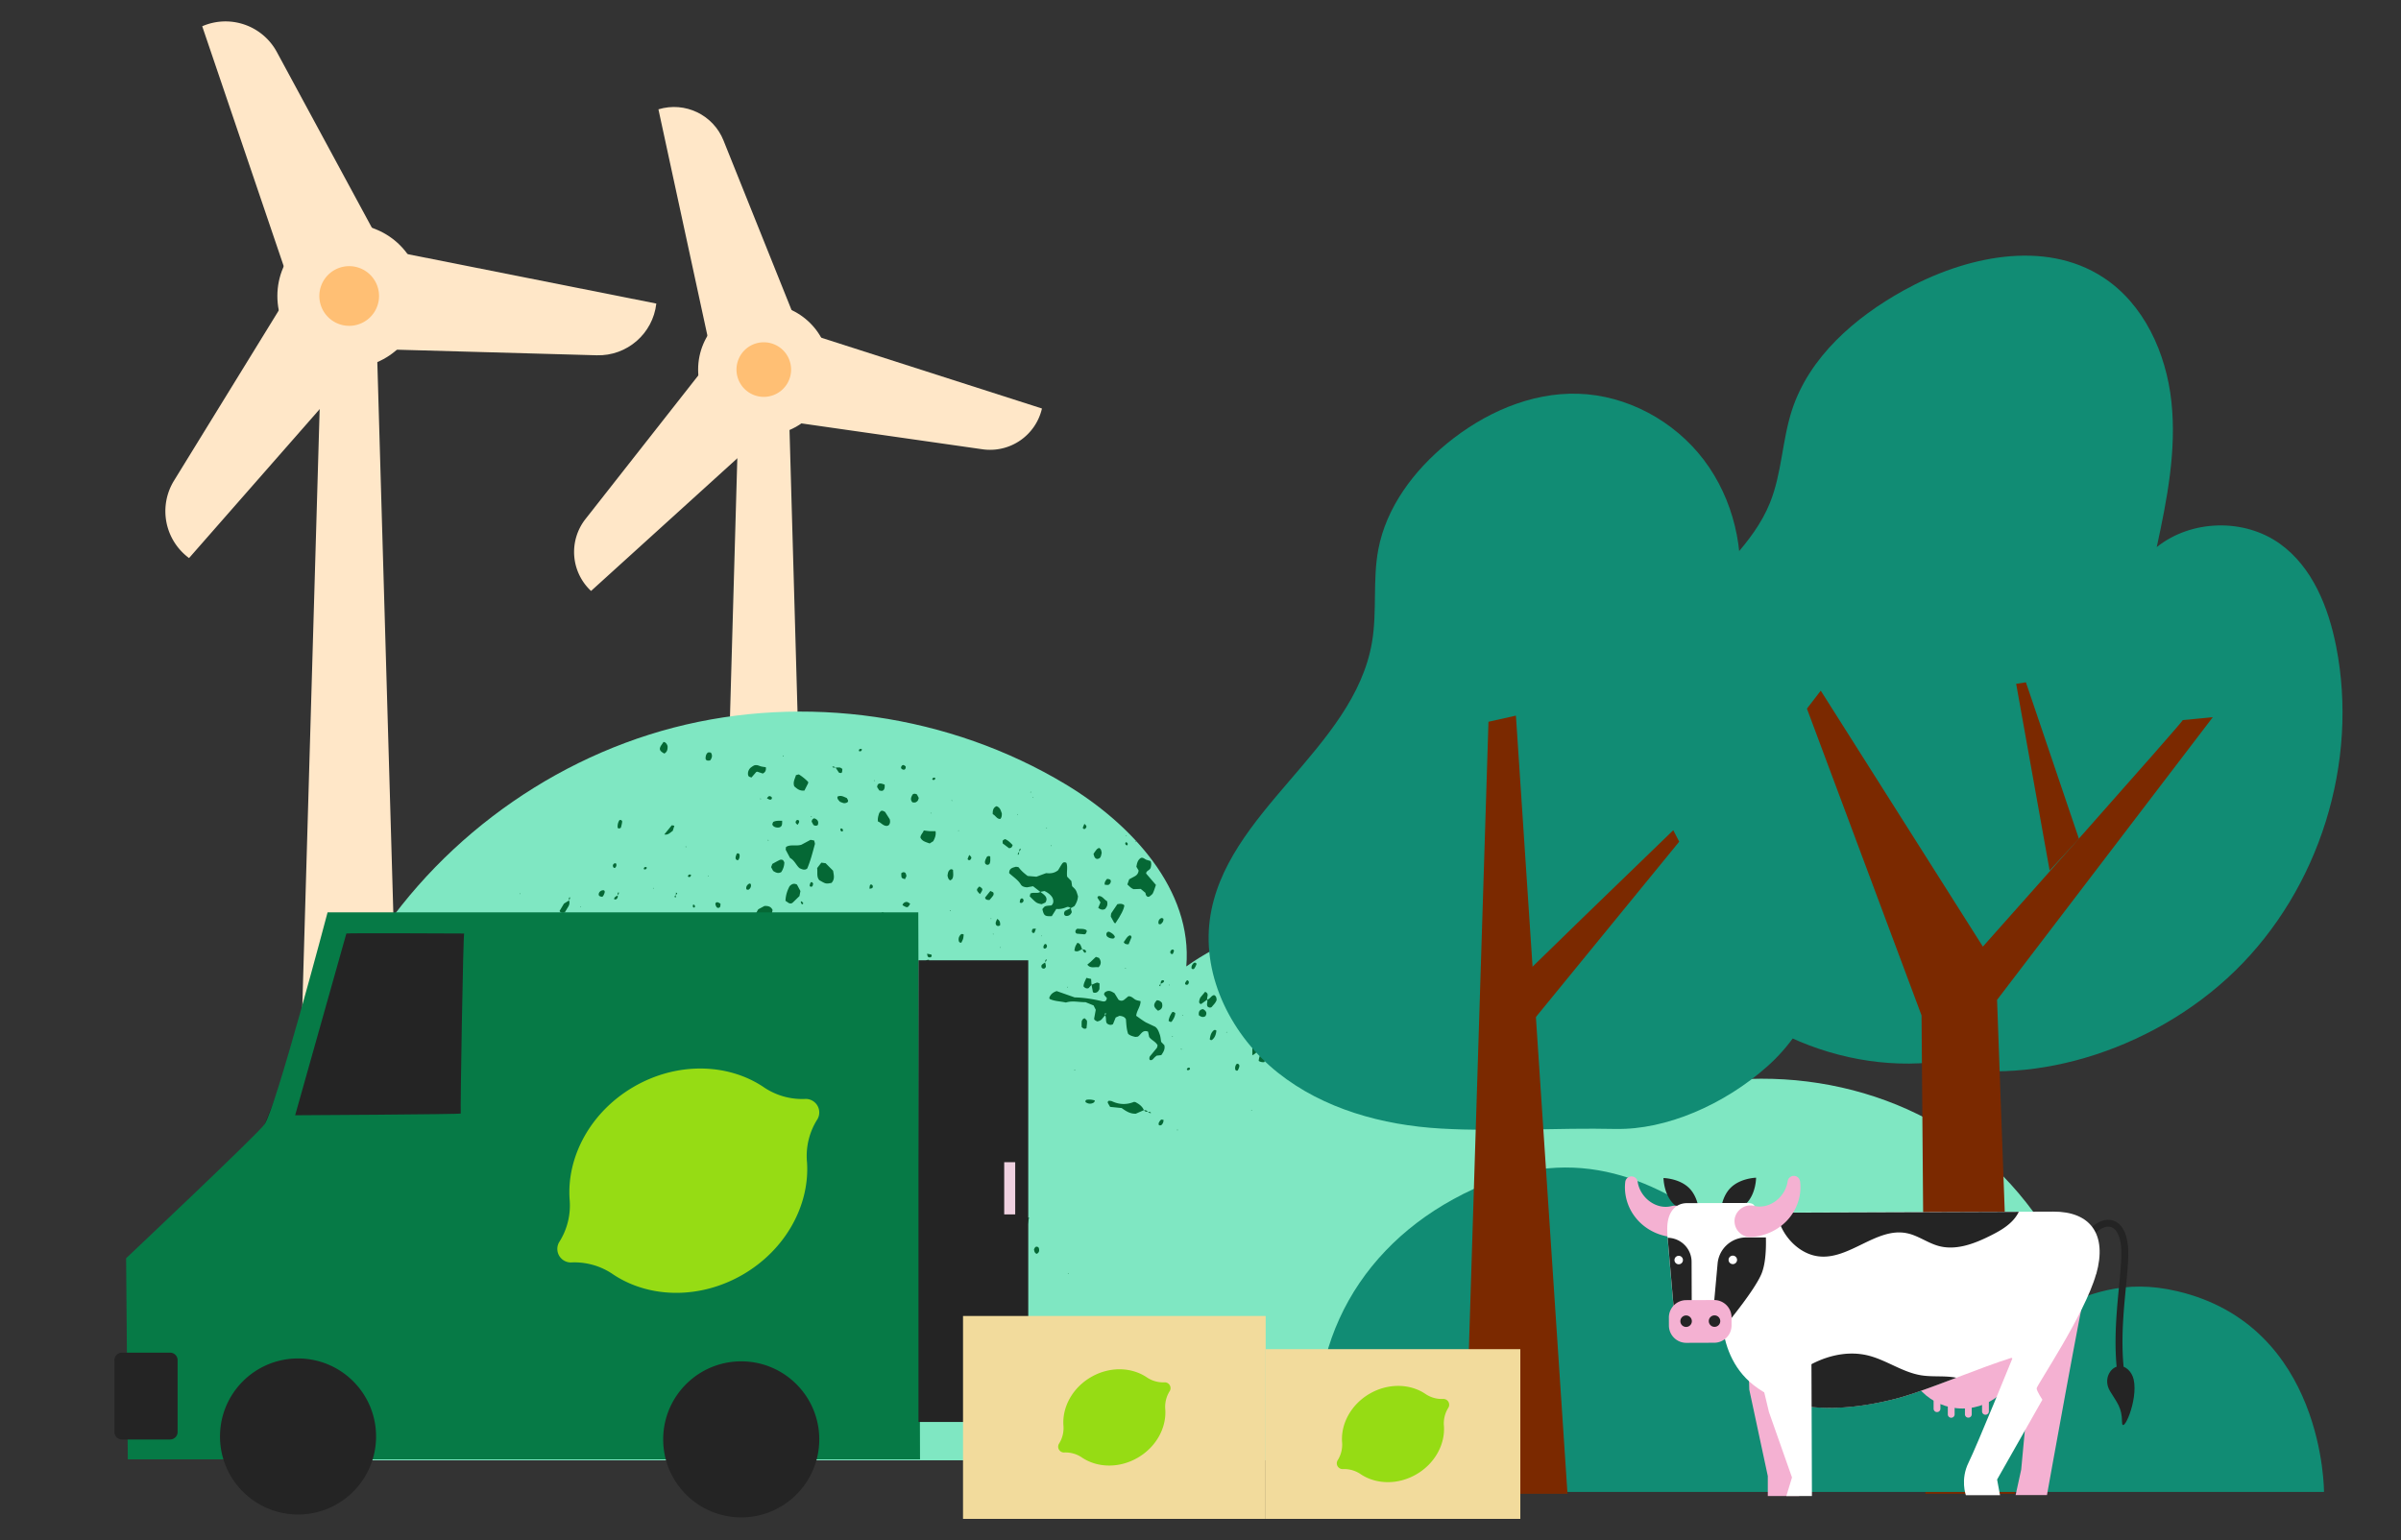
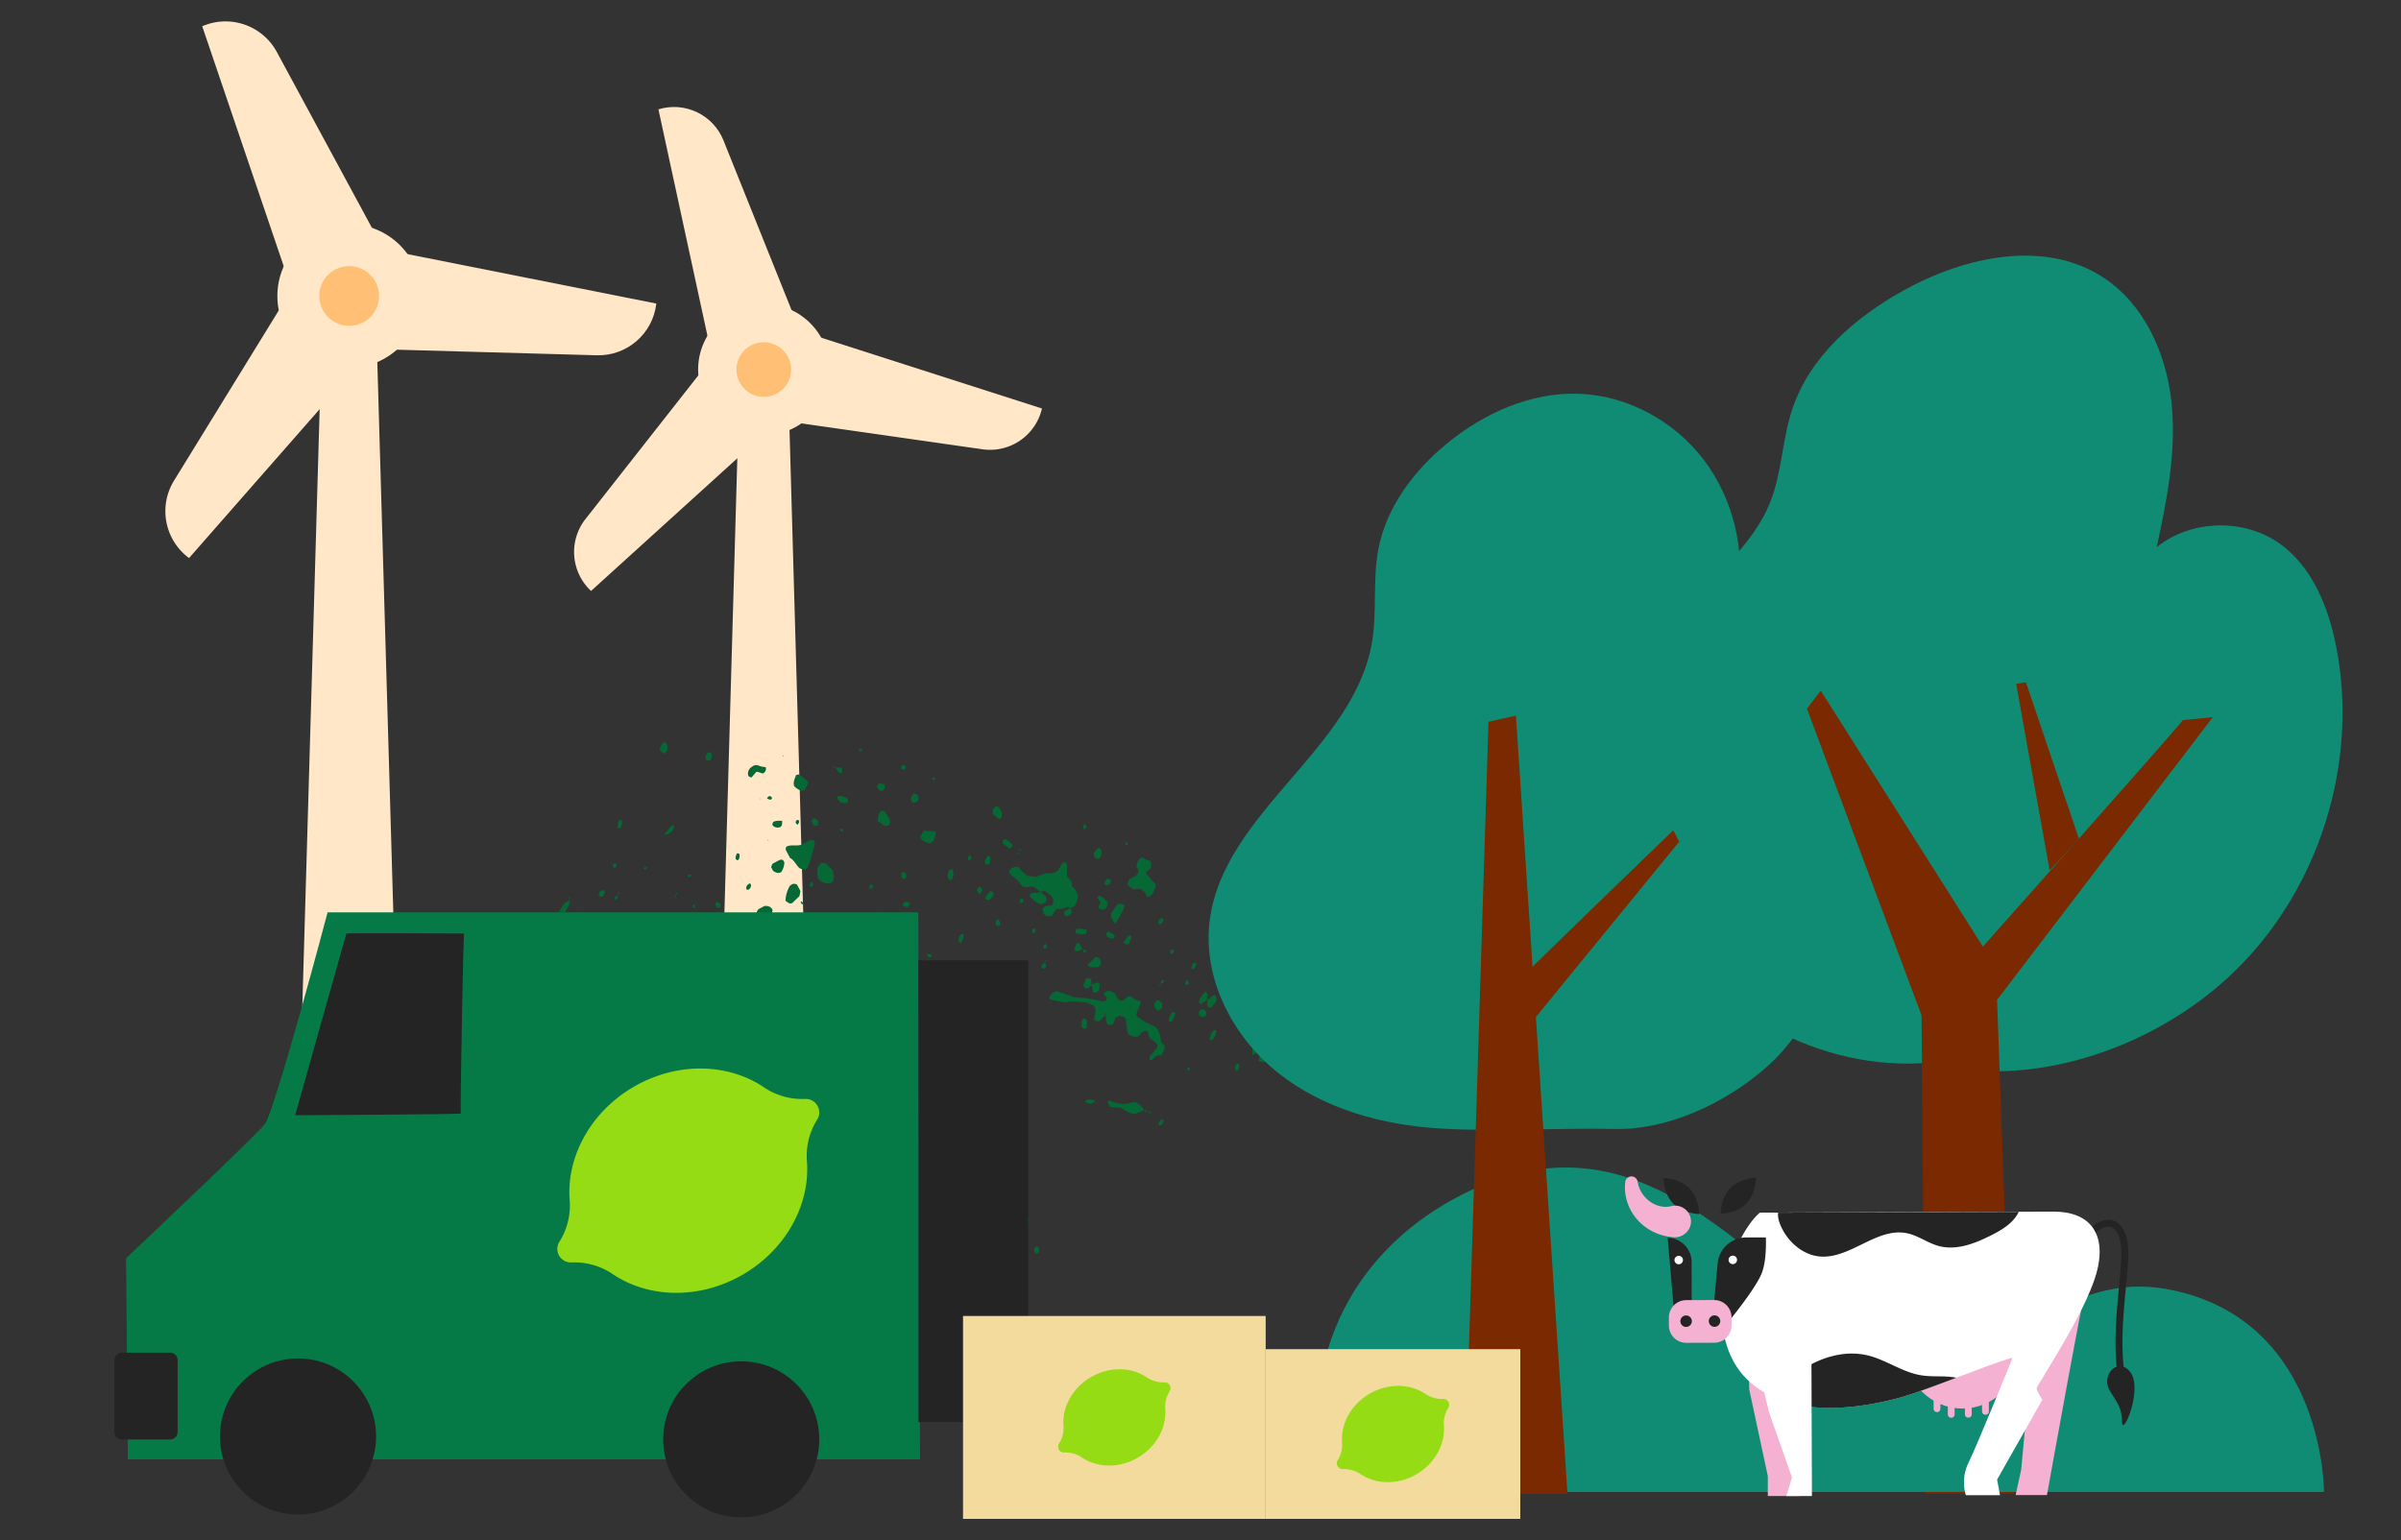
<svg xmlns="http://www.w3.org/2000/svg" width="561" height="360" fill="none">
  <rect width="100%" height="100%" fill="#333333" stroke="none" />
  <style>.B{fill:#242424}.C{fill:#f4b1d2}.D{fill:#96dc14}</style>
  <g fill="#ffe7c8">
    <path d="m67.808 332.614 7.516-258.88h12.523l7.516 258.88H67.808zm2.518-258.52L47.248 6.138a13.63 13.63 0 0 1 17.427 6.001l28.18 52.119-22.529 9.835z" />
    <path d="m91.482 76.479-47.31 53.955a13.62 13.62 0 0 1-3.512-18.098l31.038-50.453 19.784 14.596z" />
    <path d="m82.963 56.961 70.387 13.99c-.795 7.033-6.843 12.287-13.914 12.088l-59.219-1.657 2.755-24.431-.01.009z" />
    <path d="M81.59 85.964c9.269 0 16.783-7.514 16.783-16.783S90.859 52.398 81.59 52.398s-16.783 7.514-16.783 16.783 7.514 16.783 16.783 16.783z" />
  </g>
  <path fill="#ffbf74" d="M81.59 76.157a6.98 6.98 0 0 0 6.976-6.976 6.98 6.98 0 0 0-6.976-6.976 6.98 6.98 0 0 0-6.976 6.976 6.98 6.98 0 0 0 6.976 6.976z" />
  <g fill="#ffe7c8">
    <path d="m165.874 332.614 6.872-242.069h11.444l6.872 242.069h-25.188z" />
    <path d="m180.991 75.438 62.465 20.039a12.45 12.45 0 0 1-13.896 9.532l-53.615-7.668 5.046-21.904z" />
    <path d="m167.72 89.674-13.877-64.121c6.19-1.893 12.797 1.268 15.202 7.27l20.162 50.263-21.487 6.588z" />
    <path d="m186.689 94.038-48.588 44.082a12.455 12.455 0 0 1-1.306-16.802l33.452-42.596 16.442 15.316z" />
    <path d="M178.463 101.724c8.474 0 15.344-6.87 15.344-15.344s-6.87-15.344-15.344-15.344-15.344 6.87-15.344 15.344 6.87 15.344 15.344 15.344z" />
  </g>
  <path fill="#ffbf74" d="M178.463 92.76a6.38 6.38 0 0 0 0-12.76 6.38 6.38 0 0 0 0 12.76z" />
-   <path fill="#7fe7c2" d="M455.194 264.388c-24.441-15.436-57.359-16.383-82.651-2.373-4.478-19.546-19.221-36.446-37.991-43.554-18.771-7.117-41.023-4.237-57.369 7.42 1.515-17.876-12.798-33.292-28.176-42.558-27.14-16.344-60.967-21.235-91.636-13.258-30.669 7.986-57.799 28.733-73.5 56.236-17.46 30.579-36.505 80.899-27.794 115.012h436.698c1.828-28.831-13.13-61.48-37.581-76.915v-.01z" />
  <g fill="#056835">
    <path d="m272.011 244.246-.704-.732c-.097-.556-.127-1.152-.312-1.679-.225-.654-.44-1.348-1.066-1.845l-2.18-1.026c-.792-.458-1.516-1.025-2.268-1.542.097-1.23 1.036-2.158 1.016-3.427-.41-.117-.889-.156-1.261-.381-.489-.293-.86-.81-1.603-.752l-.988.82c-.42.293-.87.274-1.31-.029l-.928-1.513c-.284-.156-.577-.361-.91-.469-.469-.156-.938-.039-1.32.264-.136.107-.254.429-.185.547.156.292.43.537.616.761-.03.449-.186.742-.577.81-.225.04-.469-.019-.694-.078-2.053-.488-4.136-.81-6.247-.859l-4.195-1.474c-.912.293-1.492.83-1.74 1.611.059.088.088.224.166.263 1.183.528 2.493.508 3.735.801 1.506-.498 3.031-.049 4.575-.088l1.887.771.509 1.016-.382 2.07c-.019.097.088.205.137.322l.567.332c.479-.078.89-.254 1.193-.654l.655-.791c.391.586.039 1.367.469 1.933.421.293.841.439 1.379.156l.645-1.572.88-.39c.645.078 1.202.205 1.506.81.097 1.142.127 2.304.518 3.408.449.4 1.016.556 1.593.693.206.049.45-.03.675-.049.733-.439 1.046-1.689 2.385-1.162l.255 1.24c.537.781 1.544 1.074 1.974 1.962-.068.215-.078.469-.205.635l-1.564 1.904c-.205.254-.196.84.019.898.401.108.616-.146.861-.42.215-.254.498-.459.665-.605l1.085-.127c.518-.742.948-1.435.704-2.353l-.03-.01zm-13.824-7.01c-.078-.263-.029-.429.176-.468.02.088.069.185.039.253-.049.088-.137.157-.215.225v-.01zm-9.942-35.47c-.401.566-.734 1.172-1.017 1.631-.929.732-1.848.781-2.796.673l-2.268.84-2.044-.176c-.821-.615-1.515-1.21-2.072-1.972-.108-.146-.431-.127-.646-.185-.762.214-1.623.331-1.603 1.503.919.859 2.034 1.523 2.718 2.646.303.508.948.635 1.447.664l1.417-.254 1.692 1.318.958-.205c.792.371 1.447.84 1.877 1.562.313.703.283 1.338-.235 1.806-.547.069-1.036.049-1.447.205-.283.108-.469.449-.674.655.352 1.552.577 1.718 2.2 1.65l1.065-1.69c.851.098 1.623-.097 2.395-.41.323-.136.675-.029.949.235h.019l.861-.479c.488-.742.792-1.493.831-2.314-.431-1.415-.411-1.435-1.369-2.333l-.176-1.211-.987-1.025c-.157-1.171.185-2.216-.167-3.222-.342-.205-.704-.195-.928.108v-.02zm15.603 3.72-.44 1.24c.508.429.87.898 1.476 1.093l1.652-.058 1.095.918.069.351c.166.537.577.732.958.439.264-.214.586-.429.723-.722.294-.625.479-1.289.704-1.914l-2.287-2.665c.019-.703.86-.713 1.065-1.377.108-.449.205-.996-.029-1.542l-.988-.303c-.41-.156-.723-.596-1.28-.42-.743.459-.91 1.25-1.046 2.06l.518.869c-.059.615-.352 1.074-.919 1.367l-1.271.683v-.019zm30.366 31.213c-.323-.498-.313-1.298-1.154-1.523-.616-.048-1.115.274-1.633.576l-1.319 1.553v2.157c.039.489.391.811 1.006.879.196-.185.47-.4.695-.654.684-.791 1.329-1.611 2.199-2.226.137-.098.127-.43.206-.752v-.01zm-28.919 20.903c-.118-.019-.254-.087-.342-.058-1.731.693-3.432.644-5.123-.147-.206-.097-.45-.097-.685-.117a.35.35 0 0 0-.244.137c-.059.098-.108.244-.059.332.147.312.333.595.538.957l2.698.273c1.027.742 2.004 1.377 3.315 1.318l1.877-.83c-.382-.918-1.144-1.425-1.965-1.874l-.01.009z" />
    <path d="M267.26 259.477s0 .01.01.02v-.03h-.01v.01zm-6.179-48.162-1.398 2.079c-.117.186-.088.449-.147.82l.773 1.416c.049.088.195.127.293.186 1.33-1.953 2.03-3.356 2.102-4.208-.362-.371-.802-.449-1.613-.283l-.01-.01zm-18.008-2.851h.01l-.03-.02.02.02z" />
    <path d="m240.746 208.864-.147.635c1.564 1.572 1.564 1.581 2.777 1.835l.87-.38c.44-.645.313-1.182-.118-1.641-.303-.332-.694-.576-1.046-.859-.713.479-1.603 0-2.336.4v.01zm64.506 20.005-.519.82c-.146.732-.176 1.406.108 2.06.538.244.88-.117 1.369-.468.273-.742.987-1.475.635-2.51l-.626-.341-.967.429v.01zm-50.408-4.071-.783.654c.724 1.005 1.75.459 2.611.625.665-.703.665-1.445.098-2.197l-.714-.234-.714.673-.498.479zm1.574-14.977.713 1.083-.528 1.27c.509.41 1.017.586 1.604.273.391-.459.694-.937.45-1.835-.685-.371-1.017-1.094-1.76-1.182-.284-.039-.45.117-.479.41v-.019zm-23.581-21.392c-.665.283-.929.85-.88 1.855.713.371.968 1.162 1.76 1.123.361-.371.371-.83.361-1.308-.254-.625-.352-1.357-1.232-1.67h-.009zm62.589 59.81c.313-.947.9-1.845.958-2.929 0-.107-.068-.224-.225-.654-1.29.957-1.965 1.972-2.062 3.31.423.254.866.345 1.329.273zm-11.732-15.66c-.704.088-.929.918-1.613 1.055.137.546-.254 1.122.098 1.65.293.214.596.302.928.087.411-.517.939-.976 1.154-1.65-.02-.449-.059-.898-.567-1.132v-.01zm-13.11 3.642c.968-.303 1.144-.986.89-1.855-.323-.362-.695-.596-1.193-.567-.87.996-.802 1.543.293 2.431l.01-.009zm-13.814-38.048c-.176.117-.391.196-.518.352-.294.351-.538.732-.753 1.035.156.566.244 1.035.782 1.191.978 0 .968-.791 1.134-1.445-.108-.43-.108-.928-.645-1.123v-.01zm-20.169-.664c-.479-.507-1.007-1.064-1.75-1.386-.616.273-.616.283-.567 1.006l1.476 1.113c.508-.02.713-.235.841-.742v.009zm14.674 20.269c.029.254.186.43.43.449l1.662.147c.098 0 .206-.088.303-.127.088-.195.206-.371.255-.576.019-.088-.049-.254-.128-.303-.606-.371-1.3-.205-1.955-.303-.264-.039-.606.401-.577.694l.01.019zm4.018 13.727c.03.264.078.449.294.517.664.098 1.046-.253 1.3-.849l.019-1.318c-.224-.078-.44-.234-.606-.186-.43.118-.841.332-1.261.498v.02l.254 1.318zM281.572 231.817l-1.046 1.26c-.185.273-.283.625-.332.957-.059.361.137.605.459.634l1.428-1.035c-.196-.576.577-1.376-.499-1.816h-.01zm-28.4-1.269c.312.362.674.586 1.173.41l.694-.781v-.019l-.098-1.348-1.105-.253c-.264.683-.655 1.259-.664 1.991zm-23.014-20.747c.147.576.616.537 1.046.557.293-.361.626-.703.87-1.084a.722.722 0 0 0 .029-.634c-.088-.157-.352-.215-.704-.401l-1.251 1.562h.01zm-7.489-6.473c0-.059-.411-.215-.538-.146-.596.292-.655.878-.743 1.503.127.391.147.889.675 1.084.156-.127.371-.225.459-.391.333-.644.157-1.357.157-2.04l-.01-.01zm31.314 35.353c-.02-.254-.362-.478-.538-.693-.185.078-.322.097-.381.176-.127.166-.293.351-.313.546-.049.44-.019.879-.019 1.318.322.323.645.586 1.134.293.049-.547.156-1.103.107-1.64h.01zm26.133-1.396c.469.371.968.586 1.535.215.469-.772.117-1.26-.557-1.641-.861.108-1.066.664-.978 1.426zm-48.99-37.188a.57.57 0 0 0-.313.029.554.554 0 0 0-.264.205c-.147.312-.313.615-.391.947-.049.205-.02.517.117.644.244.245.587.313.909 0 .284-.517.186-1.103.196-1.679 0-.058-.157-.137-.254-.156v.01zm42.684 36.592c-.381.586-.675 1.211-.763 1.914.44.322.616.332.792.078.401-.576.734-1.182.763-1.904-.44-.322-.626-.342-.792-.088zm-24.999-23.763c-.107.253-.176.351-.185.459-.049.566.322.771.831.673.469-.088.772-.39.968-.879l-.245-.917h-.019l-1.35.664zm43.819 32.062c-.029.439-.01.879-.02 1.66 1.017-.498 1.213-1.006 1.271-1.611.03-.352-.264-.703-.586-.703a.76.76 0 0 0-.655.654h-.01zm-28.929-24.281.694-1.679c-.117-.352-.303-.479-.528-.362-.615.323-.86.987-1.3 1.504.176.488.587.547 1.134.537zm-10.802 1.132h-.02v.03l.02-.03zM251.031 222.181c.752.469 1.251-.136 1.838-.332-.323-.517-.264-1.328-1.144-1.484-.157.283-.352.557-.47.859s-.156.645-.224.957zm8.241-4.354a.5.5 0 0 0-.625.136c-.225.254-.167.733.068.938.372.322.812.449 1.291.459.273 0 .44-.166.479-.459-.245-.518-.714-.82-1.222-1.074h.009zm24.383 22.943c-.694.537-.87 1.328-.988 2.139.147.185.372.263.558.117.674-.537.899-1.309.987-2.129 0-.048-.156-.136-.244-.156-.098-.019-.235-.019-.313.039v-.01zm-28.42 17.086c.303-.107.567-.283.557-.664-.645-.175-1.29-.273-1.965-.127-.205.157-.264.323-.166.537.469.332.997.459 1.574.254zm3.421-52.429c-.4.479-.625.85-.528 1.348.783.097.929.097 1.183-.205.137-.157.245-.391.235-.596 0-.4-.323-.527-.899-.547h.009zm-24.979 10.838c.079-.716-.149-1.214-.684-1.494-.117.303-.283.586-.342.888-.039.186.029.469.156.596.245.244.577.215.87.01zm-4.839-9.08c-.772.732-.763.878.137 1.796.753-1.142.753-1.22-.137-1.796zm69.179 17.066-.02.02v-.02h.02zM297.645 225.188c-.068-.381.059-.683.352-.918-.078-.068-.156-.156-.244-.205a.97.97 0 0 0-.939-.029c-.303.156-.577.352-.625.703-.049.371.185.586.557.713l.89-.264h.009zm-54.25.976a.63.63 0 0 0 .567.225c.176-.049.411-.303.411-.469.01-.322-.108-.644-.176-.966-.274.185-.577.341-.792.585-.107.127-.107.469 0 .625h-.01zM244.187 224.925v.03l.03-.02h-.03v-.01zm27.14-10.34c-.567.254-.723.742-.635 1.318.224.166.43.166.625 0 .342-.302.587-.673.509-1.152-.02-.087-.372-.224-.499-.166zm-.587 47.899c-.059.137 0 .479.088.508.166.059.46.039.577-.078.322-.303.469-.713.459-1.172-.195-.009-.479-.117-.586-.029-.235.195-.411.478-.538.762v.009zm18.282-12.233c.079 0 .206-.079.235-.147.127-.293.293-.595.323-.908.029-.332-.176-.576-.567-.576-.333.322-.45.732-.411 1.191.02.264.156.42.42.44zm-10.167-25.102c-.333.342-.538.732-.421 1.24.225.166.479.176.636-.049.195-.273.332-.595.469-.908.039-.078.01-.253-.049-.302-.205-.186-.449-.176-.635.029v-.01zm30.053 2.968a.41.41 0 0 0-.45-.42c-.078 0-.205.088-.235.156-.127.303-.293.616-.313.928-.019.332.196.576.587.547.332-.332.44-.752.401-1.221l.01.01zm-20.668 2.011v.02h.02l-.02-.02z" />
    <path d="M287.057 231.29c-.068.147-.019.449.088.567.167.166.45.097.616-.108.382-.469.577-.996.489-1.601-.205.098-.44.166-.596.322-.235.234-.45.518-.597.82zm10.588-6.072.03-.03h-.02v.03h-.01z" />
    <path d="M297.674 225.188c.176.108.352.274.538.293.176.02.421-.097.548-.224.234-.235.176-.645-.137-.84-.166-.107-.391-.098-.597-.137.059.371-.058.674-.352.918v-.01zm-19.973 4.696c.166-.381.059-.654-.342-.801-.127.186-.284.352-.391.557-.137.264-.059.459.185.517.235.059.44-.029.538-.263l.01-.01zm35.997-2.919c.245-.244.362-.566.235-.918-.107-.029-.244-.117-.332-.078-.382.147-.528.449-.391.83.088.254.342.332.488.176v-.01zm-39.614-4.11c.097-.205.156-.42.234-.635-.049-.078-.088-.185-.156-.234-.245-.176-.684.117-.714.507a.43.43 0 0 0 .391.498c.078.01.215-.068.254-.136h-.009zm-29.594-2.109c-.097-.039-.225-.147-.293-.117-.254.117-.479.605-.371.898.078.205.351.234.547.088.293-.215.323-.557.117-.879v.01zm-3.373-3.144a.37.37 0 0 0 .362.459c.078 0 .215-.049.235-.107.127-.283.215-.576.332-.889-.762-.048-.87.02-.929.537zm-2.288-7.615c-.195-.029-.361.058-.449.303-.069.195-.079.419-.118.624.303.225.567.137.783-.127.224-.273.078-.751-.216-.8zm14.851-16.413c.283-.39.235-.546-.313-1.015l-.352.849c-.019.069.029.206.088.254.205.157.42.127.567-.088h.01zm-27.218 6.249-.362.869c-.019.069.03.215.098.254.215.156.43.127.587-.078.293-.4.234-.566-.323-1.045zm77.245 39.991c-.039.098-.137.234-.108.283.108.156.235.361.391.4.147.039.225-.195.166-.429l-.449-.254zm-25.673 10.056c.029-.059-.01-.157-.02-.235-.195-.127-.401-.117-.577.049-.068.069-.137.205-.117.283.068.264.547.196.714-.097zm10.236-19.761h-.02l.02.02v-.02z" />
    <path d="M289.051 229.533c.02-.059-.029-.205-.078-.224-.225-.098-.469-.049-.577.175-.097.186-.088.42-.127.635l.597-.313a.52.52 0 0 0 .195-.263l-.01-.01zm14.793-8.943c-.059-.02-.186.049-.215.117-.039.098-.059.225-.039.332.058.215.156.42.234.635.118-.186.274-.362.333-.557.068-.244-.088-.449-.323-.517l.01-.01zM303.844 221.693v-.02l-.02.02h.02zm-32.537 7.625c-.098.186-.088.43-.127.645l.606-.323a.585.585 0 0 0 .196-.263c.019-.059-.03-.195-.088-.225-.225-.097-.47-.049-.587.176v-.01zM271.18 229.972v-.01l-.01.01h.01zm-52.754-47.782.147-.302c-.098-.049-.206-.127-.303-.137-.098 0-.225.049-.304.117s-.166.254-.136.283c.166.205.381.196.596.03v.009zm34.492 39.689-.02-.04v.03h.02v.01zM253.465 222.659c.059.02.205-.009.225-.058.107-.215.058-.459-.166-.576-.186-.098-.411-.108-.616-.147l.303.576a.573.573 0 0 0 .254.205zm9.454-25.52a.47.47 0 0 0 .127.312c.078.078.264.166.293.137.206-.176.206-.401.03-.615l-.313-.147c-.049.108-.137.205-.137.313zm2.298-.381.176-.049-.137-.156-.039.205zm-2.141-1.504.039.176.146-.137-.185-.039zm-17.52 2.499.185-.058-.146-.156-.039.214zm-7.44 1.358.04-.04h-.03v.04h-.01z" />
    <path d="M238.048 199.599c.078-.137.058-.323.068-.489-.108.137-.244.254-.284.41-.078.332.059.381.225.088l-.009-.009zm.166-1.074c-.078.137-.059.322-.069.488.108-.137.255-.254.294-.41.078-.322-.059-.381-.225-.088v.01zM238.145 199.071v-.049l-.039.04h.03l.009.009zm-6.697 15.602.137.157.039-.196-.176.039zm2.396 6.698-.176.048.137.147.039-.195zm10.734-27.962-.147.136.196.039-.049-.175zm-1.124 25.258-.166.048.127.137.039-.185zm-5.827-28.285.196.039-.049-.175-.147.136zm3.666-3.934.186.039-.049-.176-.137.137zm-17.441 7.722.186.039-.039-.166-.147.127zm20.433 30.228c-.078.136-.049.322-.059.488.108-.137.245-.254.284-.41.078-.322-.059-.371-.215-.078h-.01zM244.227 224.886s-.02.03-.03.04h.03v-.04zm-3.52-39.718.215.039-.049-.185-.166.146zm-23.318 4.912.196.039-.049-.176-.147.137zm4.899-2.988.146.146.03-.195-.176.049zm27.071 43.593.147.156.039-.205-.186.049zm13.746-4.452-.216-.039.059.185.157-.146zm8.007 4.286.068-.537c-.098.166-.606.283-.068.537zm2.004-.322.146.146.039-.195-.185.049zm30.698-8.484s.02-.02.02-.03h-.02v.03zM303.746 222.23c.078-.137.058-.332.068-.508-.108.137-.254.264-.293.42-.069.293.068.351.225.088zm-27.296 15.016-.176.049.137.156.039-.205zm-25.204 12.771-.225-.039.059.195.166-.156zm22.818-7.792-.205-.039.049.186.156-.147zm26.641-9.558-.205.068.176.176.029-.244zm-24.617 12.448-.205.069.166.166.039-.235zm10.608-3.778-.049-.186-.147.147.196.039zm16.297-3.486-.176.049.137.146.039-.195zm15.427-5.145-.049-.176-.146.137.195.039zm-10.216 5.048c-.078.146-.059.342-.069.527.118-.137.264-.273.304-.43.068-.292-.088-.351-.235-.087v-.01zM308.136 238.281l-.03.03h.02v-.03h.01zM307.774 239.218c.303-.215.42-.508.342-.879-.313.215-.43.508-.342.879zM308.126 238.32h-.02v.02l.02-.02zm-.351.928v-.03s-.02.02-.03.02h.03v.01zM307.745 239.288s.02-.02.03-.04h-.03v.04zM307.676 239.785c.078-.137.059-.332.068-.498-.107.136-.254.263-.293.41-.078.312.069.371.225.088zm-39.507 20.044.03.03v-.03h-.03zm-.9-.332h.03s-.02-.02-.02-.03v.03h-.01zM267.299 259.497c.215.292.508.41.87.331-.225-.283-.508-.4-.87-.331zm1.447.429c-.137-.078-.323-.059-.499-.069.127.108.254.254.401.284.322.078.381-.059.088-.225l.01.01z" />
    <path d="M268.208 259.828v.03h.04l-.04-.04v.01zm45.011-19.438.157-.137-.206-.039.049.176zm-37.982 23.744-.156-.166-.039.224.195-.058zm17.295-4.569-.137-.137-.039.186.176-.049zm-83.003-31.653c-.137-.156-.391-.195-.655-.312l-1.183 1.22c-.381.352-.831.371-1.29.088l-.724-.849c-1.085-.537-2.307-.977-3.255-1.875l-.919-1.386c-.284-.156-.479-.283-.704-.361-.939-.332-1.75.126-2.044.859-.254.644-.391 1.337-.557 1.904.391.986 1.31.527 1.946.966.44.713.997 1.474 1.036 2.636l-1.124 4.032c.068.703.273 1.133.713 1.348.616.302 1.134-.059 1.594-.41.274-.205.469-.508.723-.752.245-.244.509-.459.783-.703 1.007.137 1.857-.195 2.659-.898l.88-1.787c.107-.098.185-.185.283-.254.88-.634 1.437-1.513 1.887-2.48.147-.312.205-.703-.049-.986zm-19.142-30.529c.078-.284-.098-.645-.157-.938l-.84-.156-2.151 1.152c-1.349.391-2.571-.156-3.588.527-.02.274-.108.537-.029.723l.977 1.835c1.066.567 1.457 1.777 2.229 2.392.704.332 1.242.518 1.78.078.782-1.816 1.251-3.729 1.769-5.623l.01.01zm4.253 6.111-1.731-1.738-.997-.136-.977 1.269c.136 1.074-.186 2.04.498 2.821 1.525.889 1.525.899 2.855.645.841-.889.518-1.904.362-2.861h-.01zm-14.499 10.769c.166-.547.274-1.103.381-1.562-.4-.869-1.065-.976-1.896-.957l-1.437.772c-.45.673-.753 1.405-.714 2.255.596.644 1.398.693 2.19.761.772-.107 1.261-.546 1.486-1.259l-.01-.01zm5.084-3.3 1.574-1.533.225-1.171-.812-1.514c-.733-.361-1.222-.136-1.73.391-.499.957-.9 2.031-.949 3.407l.743.508c.323.146.655.176.949-.098v.01zm-2.542 36.017c.117-.771-.118-1.084-1.115-1.552l-1.466.791c-.303.624-.978 1.015-.988 1.698l1.164 1.348c.694-.41 1.486-.684 2.102-1.377.088-.244.244-.566.303-.898v-.01zm-2.503-44.306.469.879c.587.381 1.193.703 1.907.254.44-.693.704-1.445.704-2.275-.118-.186-.206-.439-.372-.527a.846.846 0 0 0-.655-.03c-.626.293-1.222.635-1.769.938l-.294.771.01-.01zm-10.685 43.935c.127.019.4-.195.449-.352l.89-2.977c.049-.176-.078-.401-.108-.567l-1.994-.586-.323.869.616.85-.273 1.66c.087.253.136.497.254.673s.303.391.489.42v.01zm17.235-1.045c.372-.849.645-1.738.939-2.616.107-.303-.147-.635-.528-.752-.812-.234-1.408.117-1.594.869-.205.82-.049 1.611.108 2.587.528.264.929.244 1.075-.088zm14.714 6.093c-.01-.391-.459-.43-.987-.284-.509.879-.743 1.641-.753 2.471.137.449.303.878.811 1.025.841-1.601.958-1.875.929-3.222v.01zm-17.206 3.534c-.176-.332-.362-.762-.626-1.133-.372-.546-1.105-.429-1.369.186-.459 1.054-.234 1.621.87 2.197.597-.166 1.085-.44 1.125-1.25zm5.973-5.556-.851.459c-.577 1.24-.586 1.308-.303 1.992.127.312.362.547.763.498.576-.713 1.32-1.338 1.232-2.382-.137-.371-.44-.508-.841-.567zm-26.925-26.253c.059-.215 0-.459 0-.683-.518-.147-.938.097-1.241.429-.381.42-.675.938-1.173 1.65.821.088 1.378.147 2.014-.156l.41-1.24h-.01zm5.025 11.394c-.195-.078-.41-.244-.586-.215-.186.029-.391.215-.499.391-.332.585-.587 1.21-.489 1.913.47.254.851.059 1.173-.263.528-.518.665-1.133.401-1.826zm-9.121 6.297c.01.283.186.43.498.43.46-.323.783-.791 1.047-1.289.156-.303.234-.664.254-1.006.019-.351-.176-.615-.606-.586l-.841 1.113a2.12 2.12 0 0 0-.342 1.328l-.01.01zm47.475-18.247c.195-.04.469-.137.547-.284.206-.39.313-.83.431-1.152-.118-.224-.147-.361-.235-.41-.538-.351-.88-.283-1.085.215a4.176 4.176 0 0 0-.254.976c-.049.362.283.733.586.664l.01-.009zm25.243 15.699c-.352.615-.636 1.25-.626 1.972.244.4.528.244.919-.01l.577-1.855c-.489-.371-.714-.38-.87-.107zm-25.81-25.277c-.235.488-.773.81-.88 1.405.029.118.029.264.098.313.166.137.371.224.567.332.606-.254.811-.771.85-1.377.02-.381-.166-.634-.625-.683l-.01.01zm-15.017-20.425c.274-.81-.049-1.308-.821-1.562-.372.097-.558.351-.616.771l.43.791c.381.215.704.234 1.007 0zm23.845 70.94c0 .059.166.127.264.147s.215 0 .313-.039c.097-.049.215-.127.254-.215.117-.322.244-.644.303-.976.117-.694-.274-.908-1.056-.616-.264.557-.098 1.133-.069 1.699h-.009zm-18.702-17.837c-.108.322-.157.663-.216.956.264.557.607.694 1.095.381.264-.556.108-1.132.118-1.689-.606-.215-.812-.156-.988.352h-.009zm16.228 29.661c1.213.117 1.682-.391 1.565-1.67-1.281.195-1.349.264-1.565 1.67zm-14.322-35.608c-.499.04-.606.362-.694.743l.44.81c.371.205.694.176 1.056-.078.117-.713-.049-1.289-.802-1.484v.009zm27.032-21.567c-.283-.146-.518-.156-.684.02-.44.439-.597.976-.421 1.582.069.234.274.331.567.312.137-.293.313-.596.411-.928.088-.322.098-.673.137-.995l-.01.009zm-60.047 10.165h.02l-.02-.02v.02zM164.274 230.91c.684.048.811 0 .821-.303l.02-2.031-.841.645v1.698-.009zm73.441-4.062c-.244-.127-.469-.117-.645.058-.332.352-.528.772-.518 1.26 0 .371.176.625.596.635.43-.577.645-1.231.557-1.953h.01zm-25.048-15.631c-.273-.147-.537-.41-.811-.41a.99.99 0 0 0-.987.751c1.124.684 1.251.664 1.798-.341zm-18.037 47.752c.303-.624.039-1.142-.743-1.406-.411.469-.46.977-.137 1.514.782.097.782.097.88-.108zm12.66-11.276c-.303.332-.479.712-.4 1.181.655.166.684.176.791-.078a6.04 6.04 0 0 0 .294-.908c.019-.078-.02-.225-.088-.264-.206-.156-.421-.117-.597.078v-.009zm-3.03-7.342c-.157-.186-.372-.254-.509-.108a1.174 1.174 0 0 0-.244 1.211c.058.156.303.244.518.391l.362-.879a.6.6 0 0 0 .019-.322.72.72 0 0 0-.137-.293h-.009zm-31.451-40.508c-.03-.254-.196-.401-.44-.401-.078 0-.206.059-.235.118-.107.302-.254.605-.264.917-.01.332.196.567.567.576.323-.341.411-.761.372-1.201v-.009zm.332 52.868c-.107-.537-.176-1.093-.987-1.181l-.323.918c.381.41.763.576 1.31.263zm-5.358-40.518c.616 0 .528-.556.567-.976-.195-.107-.391-.244-.606-.313-.391-.107-.665.166-.567.528.098.341.264.761.596.761h.01zm7.617-5.604c-.108-.029-.245-.117-.313-.078-.558.293-.822.772-.694 1.309.019.078.391.185.508.117.499-.293.684-.869.499-1.348zm-17.98 26.478c.196.02.362-.078.421-.332.049-.205.049-.419.068-.624-.322-.215-.567-.098-.753.175-.195.293-.039.742.264.781zm46.488-26.048a.47.47 0 0 0-.205-.234c-.215-.127-.391-.04-.47.253-.048.215-.058.449-.078.664.636 0 .88-.224.753-.683zM165.995 227.58a.442.442 0 0 0-.098-.322c-.196-.215-.401-.215-.528 0-.235.401-.362.82-.235 1.289.391-.225.782-.459.861-.957v-.01z" />
    <path d="M165.135 228.557v-.02h-.02l.02.02zm24.069-21.743c-.02.107-.03.283.039.332.195.156.459.146.596-.049.108-.166.108-.4.157-.605-.069-.078-.128-.176-.206-.244-.234-.205-.459 0-.577.566h-.009zm27.13 18.199a.477.477 0 0 0 .205.234c.215.127.401.039.469-.254.049-.215.049-.449.079-.674-.626 0-.88.215-.753.694zm-29.653-32.747a.63.63 0 0 0 .039-.302.406.406 0 0 0-.117-.235c-.205-.136-.43-.107-.567.098-.244.361-.176.547.323.957.107-.176.234-.342.322-.528v.01zm-42.889 10.496c.225-.264.313-.586.166-.937-.117-.02-.254-.088-.342-.049-.372.176-.509.488-.342.849.117.244.361.303.508.137h.01zm90.912 43.955c-.196.292-.039.722.264.771.195.029.352-.069.41-.322.049-.205.049-.42.069-.625-.313-.215-.558-.098-.743.176zm-23.777 7.976a.862.862 0 0 0 .01.605c.108.215.391.264.479.108.157-.264.215-.577.323-.889-.675-.098-.714-.107-.821.176h.009zm-67.458-44.57c.205.137.411.137.587 0 .254-.214.332-.498.254-.82-.352.195-.763.342-.831.83l-.01-.01zM144.31 209.294h.02l-.02-.02v.02zm17.04-4.462c.039-.107.137-.244.108-.312-.029-.079-.196-.127-.303-.127a.42.42 0 0 0-.303.156c-.069.078-.147.273-.108.302.186.196.411.176.616-.019h-.01zm-8.309 10.163-.03.02h.03v-.02z" />
    <path d="M153.784 214.37c.019-.058-.039-.195-.088-.214-.225-.088-.46-.01-.558.224-.078.186-.068.42-.088.625l.558-.361a.57.57 0 0 0 .185-.274h-.009zm-.773.645v.03l.03-.02h-.03v-.01zM152.268 215.669c-.019.068.039.205.088.224.225.088.469.02.567-.214.078-.186.069-.42.088-.635l-.557.351a.462.462 0 0 0-.176.274h-.01zm10.06-3.622c.059-.049.039-.176.059-.274-.049-.088-.078-.195-.147-.253s-.186-.069-.283-.108c-.02.166-.118.371-.059.508.088.215.293.254.42.136l.01-.009zm34.629-18.023c-.04-.274-.225-.42-.489-.391-.049 0-.108.205-.098.313.029.273.205.41.489.4.039-.108.117-.225.107-.322h-.009zm-9.356 17.301c.019-.098.098-.235.058-.284-.107-.146-.264-.273-.41-.39 0 0-.157.117-.147.156.049.166.117.342.215.488.03.049.166.02.284.03zm-35.02 27.522c.078.234.518.147.675-.146.029-.059-.02-.147-.03-.225-.186.029-.381.039-.557.098-.059.019-.117.195-.098.273h.01zm52.246 22.514c.185-.205.176-.429-.03-.615-.078-.068-.215-.078-.322-.107-.157.214-.147.439.049.625.078.068.273.136.303.097zm-24.578-11.54c.068-.156.029-.361.029-.556-.098.156-.244.312-.274.478-.039.283.127.322.245.068v.01zm59.382-16.148c-.078.156-.029.371-.039.556.098-.156.255-.312.284-.488.039-.263-.127-.322-.245-.078v.01zm-.078 1.132c.078-.156.029-.371.039-.556-.098.156-.254.312-.284.478-.039.264.128.312.245.078zm-51.327 28.284-.147-.136-.019.195.166-.059zm36.271-18.687.166-.058-.146-.137-.02.195zm-61.748 2.607-.186.078.166.147.02-.225zm35.977 19.293-.068-.176-.137.156.205.02zm15.633-48.456-.059-.176-.137.147.196.029zm7.538-4.979.234.029-.078-.195-.156.166zm-.206 44.101.059.176.137-.157-.196-.019zm-12.465 10.925-.078-.195-.146.175.224.02zm-45.744-40.43-.196-.02.059.165.137-.145zm-15.554 6.347s-.02-.01-.03-.02v.02h.03z" />
    <path d="M148.436 233.838c-.147-.068-.342-.029-.518-.029.146.098.283.234.44.264.283.039.332-.108.068-.225l.01-.01zm-.577-.048c-.147-.098-.293-.244-.459-.264-.274-.039-.323.117-.069.234.147.069.342.03.528.03zM147.899 233.79h-.04s.02.01.03.02v-.02h.01zm6.657-6.209.019-.215-.186.068.167.147zm16.346-9.696.166-.058-.146-.147-.02.205zm-34.091 14.225.206.02-.069-.176-.137.156zm23.435-14.81.019-.205-.176.068.157.137zm-2.337-8.104c-.098.195-.626.371-.02.586l.02-.586zm7.645-4.374.03-.195-.176.068.146.127z" />
    <path d="M157.938 208.62c0 .195-.019.38-.029.576.098-.186.626-.362.02-.576h.009zm21.675-12.204-.166-.156-.03.234.196-.078zm-27.032 11.276.166-.058-.146-.137-.02.195zm-8.222 1.045c-.069.147-.03.332-.03.508.098-.147.235-.283.255-.44.049-.292-.108-.341-.225-.068zM144.33 209.285v-.04c0 .01-.02.02-.02.03h.02v.01zm-8.75 2.663.195.02-.058-.165-.137.145zm24.754-14.116-.196.068.167.146.029-.214zm71.838 85.868c.068-.088.078-.215.117-.323-.45-.8-.567-.81-1.242-.302-.166.117-.381.322-.518.283-.42-.107-.371-.498-.362-.84v-.351c-.743-.488-.938.322-1.329.556l-1.467.176c-.156.478-.332.898-.41 1.347-.03.157.205.362.352.586a18.97 18.97 0 0 0 3.725.244l1.134-1.357v-.019zm-10.51-1.953-2.336-1.347c-.196 1.425-.773 2.743-.655 4.159.019.205.195.391.293.586.479.254.899.088 1.378-.195l1.584-2.617c-.088-.205-.107-.498-.264-.596v.01zm2.776 12.79c.47.352 1.017.498 1.682.156l.557-1.142c.127-.312.166-.644.264-1.064-1.065-.547-2.151-.606-3.363-.352l-.489 1.23 1.34 1.172h.009zm16.004-9.988-2.453.263c-.333.45-.597.928-.313 1.533.606.586 1.329.889 2.199.938l.567-2.724v-.01zm-13.159 15.367c.147.117.431.108.646.088.264-.019.488-.508.381-.849l-.44-1.221c-.42-.39-.782-.683-1.3-.664-.577.323-.704.83-.499 1.543l1.203 1.103h.009zm7.46-4.051c.205.088.401.205.616.263.098.03.215-.068.333-.107.391-.762.459-1.543.156-2.343-.596-.488-1.066-.186-1.603.312-.108.879.215 1.367.498 1.875zm2.395 5.79c.078.136.362.156.557.234.382-.4.841-.732 1.007-1.308.098-.361-.127-.947-.469-1.172-.323-.215-.88-.156-1.251.147-.284.224-.44.537-.343.869a5.74 5.74 0 0 0 .509 1.239l-.01-.009zm-3.304-11.199c.137-.312.225-.654.293-.986.078-.361-.313-.635-.655-.381-.43.313-.86.235-1.31.264-.284.01-.42.195-.44.547l.948.898c.382.312.949.146 1.164-.332v-.01zm-6.189-12.741.059-1.299c0-.078-.098-.156-.147-.234-.205.029-.479-.029-.606.088a1.487 1.487 0 0 0-.469 1.211c.322.273.645.576 1.163.234zm-3.451 10.671c.518-.322.675-.771.489-1.347-.098-.293-.548-.449-.792-.244-.147.127-.225.342-.342.537.127.39.156.859.645 1.054zm18.018 4.677c.587-.274.675-.752.528-1.318-.078-.303-.518-.479-.792-.283-.156.107-.234.341-.352.517.069.43.118.879.626 1.074l-.01.01zm-21.049 2.665s.186.146.294.146c.264 0 .43-.156.469-.419-.098-.049-.195-.147-.303-.147-.264 0-.44.156-.46.42zm-3.901-22.075c0 .049.196.147.303.147.274 0 .431-.166.46-.449-.108-.049-.205-.137-.313-.137-.283 0-.45.166-.45.439zm14.968-13.727.04-.215-.186.049.146.166zm5.563 18.843.039.176.157-.137-.196-.039zm-16.366 12.224.137.146.039-.195-.176.049zm2.679-.967.156-.136-.195-.049.039.185zm25.575 7.664-.127-.156-.049.195.176-.039zm-28.498-61.381-.753-.118c-.958.479-1.3 1.445-1.642 2.392.078.635.43 1.084.87 1.582l1.515.869c.763.068 1.095-.215 1.525-.762-.625-1.191-.264-2.841-1.515-3.954v-.009zm-1.965 28.821-2.102-2.109a.457.457 0 0 0-.635 0c-1.027 1.025-1.614 2.236-1.574 3.701 0 .185.224.371.332.556.117.02.244.068.352.039l3.275-1.064.342-1.133.01.01zm-65.953-4.159 1.35-.86c.811-1.337.762-2.597.322-3.954-.313.098-.743.108-.929.313-.958 1.064-1.671 2.265-1.652 3.768 0 .205.166.41.254.625l.655.108zm32.713-79.806c-.225.84-.773 1.65-.391 2.627.616.517 1.192 1.103 2.366.986l.85-1.68c.049-.097.02-.224.029-.341a11.91 11.91 0 0 0-2.111-1.719c-.137-.087-.421.069-.733.127h-.01zm29.867 12.937c-.205.596-.723.957-.792 1.631.381.908 1.3 1.073 2.161 1.405l.841-.527c.4-.722.684-1.464.537-2.343h-1.349c-.45-.029-.899-.107-1.388-.166h-.01zm-38.891-13.737 1.261.43c.626-.293.821-.781.724-1.475-.401-.068-.841-.097-1.242-.224-.43-.127-.821-.4-1.506-.195-.117.068-.42.234-.684.439a1.845 1.845 0 0 0-.743 1.474c0 .215.039.479.176.625.127.146.381.186.645.283l1.076-1.25c.068-.068.195-.078.303-.117l-.01.01zm30.913 11.081-1.066-1.679c-.391-.205-.684-.42-1.046-.156-.117.175-.312.341-.371.546-.157.557-.362 1.104-.245 1.855.685.205 1.144.996 2.024 1.025.186 0 .46-.107.567-.263.294-.4.274-.869.147-1.328h-.01zm10.08 40.674c.645.234 1.105-.039 1.633-.683.127-.479.351-1.143.439-1.816.04-.284-.195-.596-.283-.84-.596-.156-1.027 0-1.339.371-.294.351-.489.781-.753 1.152-.518.713-.274 1.289.303 1.806v.01zm-54.788 32.639c1.164-.4 1.301-1.523 1.741-2.48l-.47-.839c-.401-.196-.792-.215-1.007.068-.42.556-.733 1.181-1.065 1.728-.039.293-.098.527-.098.752 0 .547.019.556.899.771zm-1.496-8.309c.382-.742.577-1.523.489-2.343-.176-.351-.45-.517-.89-.546l-.821.527c-.586.986-.391 1.962-.058 2.909.655.166.958-.215 1.29-.547h-.01zm4.664 16.295c.665-.234 1.056-.585 1.046-1.259-.362-.811-.626-1.699-1.564-2.08-.47.508-.919 1.006-.919 1.855l.85 1.338.587.146zm26.572 1.845c-1.183 1.572-1.163 1.582-1.32 2.724.489.381 1.007.547 1.633.137.479-.879.929-1.806.391-2.87l-.704.009zm-42.166-21.772c.342.147.665.127 1.066-.195.303-.869.664-1.835.616-2.9 0-.088-.088-.195-.167-.234a.464.464 0 0 0-.342-.029c-1.105.449-1.3 1.523-1.711 2.519l.538.839zm71.564-9.158c-.586-.127-.987.176-1.222.547-.361.576-.841 1.103-.919 1.826.235.654.724.82 1.555.703.449-1.104.801-2.051.586-3.076zm-21 30.12c.372-.83.841-1.65.196-2.568-1.349.02-1.506.186-1.848 1.904.293.84.89.928 1.643.654l.009.01zm-45.323-99.429c-.167-.439-.362-.859-.939-.937l-.577.839c-.508.85-.352 1.279.763 1.875.704-.391.802-1.055.753-1.787v.01zm15.622 84.042c-.626-.361-1.251-.683-1.877 0-.156.947.274 1.562 1.095 1.992.528-.293.792-.791.929-1.347.049-.196-.098-.43-.157-.645h.01zm-40.865-45.458c.361.489.772.518 1.231.323l.89-1.475c.205-.41.284-.869.098-1.327l-1.183.751-1.036 1.738v-.01zM132.95 210.456h.02l-.02-.02v.02zm42.811 65.296c.362-.595.489-1.259.479-1.943 0-.361-.205-.615-.655-.644-.411.752-1.193 1.357-1.036 2.392.361.312.752.43 1.212.205v-.01zm6.179-82.343c.372-.039.665-.264.753-.615.078-.303.049-.635.059-.957-.773 0-1.467-.059-2.102.283-.069.205-.225.449-.176.615.146.469.801.752 1.466.674zm16.2-6.327c-.04-.195-.186-.371-.274-.556-.704-.293-1.379-.742-2.18-.332-.127.546.273.829.576 1.2.284.108.597.264.919.323.206.039.44-.039.646-.108.234-.078.371-.283.322-.537l-.009.01zm16.532-.586-.431-.82c-.381-.185-.704-.234-1.007.02-.352.605-.625 1.22-.019 1.845.225 0 .459.059.665 0 .205-.068.41-.215.547-.391.127-.166.166-.41.254-.654h-.009zm-48.599-10.612c-.215 0-.46-.078-.636 0-.176.088-.323.302-.411.488-.097.195-.127.43-.156.644-.078.635.284.879 1.066.703.44-.585.606-1.191.137-1.845v.01zm-28.47 57.896a7.02 7.02 0 0 0 .587-2.675c-.147-.186-.391-.273-.557-.098-.675.723-.782 1.631-.753 2.558a.43.43 0 0 0 .166.303c.245.186.46.156.557-.088zm68.162-50.652c-.557-.059-.782.283-.821.839l.508.791c.245.029.47.117.665.078.372-.078.508-.41.577-.742.039-.215.01-.439.01-.713-.303-.087-.616-.224-.939-.253zm-48.843 9.812-1.701 2.089c.879.186 1.329-.4 1.974-.839l.372-1.201c-.284-.029-.577-.137-.645-.059v.01zm-15.926 15.143c-.567-.039-1.115.42-1.105.976 0 .371.342.498.86.557.196-.264.274-.342.313-.439.088-.206.186-.411.225-.625.039-.274-.078-.459-.284-.479l-.009.01zm70.459-2.607.293-.595a.486.486 0 0 0 .01-.332c-.068-.205-.117-.469-.274-.576-.293-.205-.625-.117-.899.127.02 1.122 0 1.132.87 1.376zm-40.856 72.385c-.127.156-.166.391-.244.596.185.41.303.869.831.996.518-.772.547-.918.273-1.465-.146-.293-.635-.381-.86-.127zm-28.948-28.811c.547-.576.616-1.133.234-1.845-.039-.069-.215-.069-.41-.137-.274.615-.528 1.24-.391 1.953.166.156.401.205.567.019v.01zm2.561 6.698c.128-.157.176-.391.255-.596-.167-.41-.294-.859-.822-.966-.528.849-.547.966-.283 1.464.147.283.635.352.85.098zm.597-62.134c.097-.069.244-.117.273-.205.118-.44.235-.879.284-1.328.029-.254-.186-.42-.43-.439-.079 0-.206.048-.245.117a2.68 2.68 0 0 0-.371 1.64c0 .078.098.186.166.215.098.039.215 0 .323 0zm60.878 67.933c.215.019.45.117.626.048.186-.068.371-.283.43-.468.098-.303.088-.645.137-.977-1.281.186-1.388.323-1.183 1.406l-.01-.009zm5.895-82.452c-.166-.097-.332-.273-.518-.283-.284-.019-.557.371-.528.654.029.254.42.479.743.42.264-.049.43-.488.303-.791zm-75.631 45.342.03-.02h-.03v.02z" />
    <path d="M134.944 225.725c-.049.274-.019.488.166.557.225.088.46 0 .587-.225.284-.507.45-1.044.254-1.63-.498.302-.909.673-1.007 1.298zm-8.173 4.784c0 .059.146.127.234.137.098.019.235.019.304-.039.469-.371.625-.937.449-1.416-.117-.029-.264-.127-.332-.088-.548.303-.733.801-.645 1.396l-.01.01zm69.795-49.842c.068 0 .166-.166.185-.263.049-.225.049-.459.069-.684-.186-.117-.372-.293-.577-.322-.332-.049-.665 0-1.007 0l.753 1.142c.098.118.371.127.567.127h.01zm-62.952 37.297c-.107.283-.205.595.049.868.176.205.616-.029.753-.439.098-.303.127-.635.196-.957-.245 0-.479-.078-.616.01-.166.098-.303.322-.372.518h-.01zm-8.623 5.155c-.195.263-.322.595-.43.908-.097.292.049.468.323.458a.46.46 0 0 0 .303-.107c.352-.351.479-.771.401-1.259-.196-.147-.45-.196-.597 0zm23.826 21.4c.205-.234.352-.546.43-.849.039-.146-.078-.469-.176-.488-.166-.039-.459.029-.567.156-.283.352-.362.791-.274 1.25.206-.02.489.049.587-.069zm9.522 3.857a.461.461 0 0 0 .303-.01c.558-.332.577-.859.518-1.415-.205.019-.469-.02-.596.088-.342.292-.479.712-.411 1.171.01.069.108.156.186.176v-.01zm14.939 19.771a.44.44 0 0 0-.088-.596c-.284-.205-.704-.185-.861.04a.74.74 0 0 0 .176.849c.264.176.597.049.773-.283v-.01zm39.292-9.002c0 .097.059.234.127.312.215.205.43.205.547 0 .225-.41.284-.849.137-1.308-.371.254-.772.488-.811 1.006v-.01zM213.381 258.14l.03-.02h-.04l.01.02zm-32.81 5.037c-.293.186-.352.615-.117.84.108.098.332.058.508.088.079-.215.167-.41.215-.615.02-.098-.019-.293-.048-.303-.186-.029-.421-.088-.548 0l-.01-.01zm37.122-39.853c0-.078-.069-.205-.127-.225l-.939-.195c.078.703.215.888.665.859.254-.01.401-.186.401-.439zm-49.352 29.309c.068.049.195.019.293.019.059-.097.157-.195.176-.293.039-.224.127-.517.02-.664-.137-.185-.43-.107-.587.079-.244.292-.195.673.098.859zm11.81-66.439c-.411-.225-.567-.147-.958.39l.557.283a.571.571 0 0 0 .313.02c.088-.02.185-.069.225-.137.127-.224.078-.439-.147-.566l.01.01zm-40.993 55.25a.443.443 0 0 0 .254-.225c.185-.478-.03-.878-.274-1.259-.362.332-.479.752-.45 1.22.01.254.196.352.479.264h-.009z" />
    <path d="M139.119 239.95v.02h.02l-.02-.02zm3.666-26.087c-.215.449-.196.762.049.869.088.039.205-.02.313-.029.078-.078.176-.147.225-.244.136-.225.127-.459-.059-.645-.215-.205-.421-.185-.528.049zm2.913 15.67c.186-.283.274-.615.069-.937-.118 0-.245-.049-.333 0-.361.176-.479.537-.254.879.147.234.401.253.528.068l-.01-.01zm-1.789-8.972c-.088.185-.195.371-.254.576-.078.253.02.41.215.478.303.098.636-.166.616-.527-.019-.342-.215-.537-.577-.518v-.009zm57.085-44.951c.264-.049.382-.234.382-.507-.108-.03-.225-.098-.323-.079-.274.049-.411.235-.362.489 0 .048.215.107.313.087l-.01.01zm-49.899 27.103c-.108-.029-.225-.098-.313-.078-.254.058-.391.244-.342.498 0 .039.205.088.313.068.264-.049.381-.224.352-.498l-.01.01zm5.886 36.593c-.079-.049-.196-.058-.294-.088 0 .186-.049.41.03.557.127.205.322.205.42.039a.38.38 0 0 0 .01-.274.453.453 0 0 0-.176-.224l.01-.01zm-1.379 27.367c.205.185.421.146.606-.059.03-.107.118-.254.088-.322-.039-.068-.205-.117-.313-.098-.107.01-.224.088-.293.176s-.127.283-.088.312v-.009zm71.222-38.566c-.049-.263-.235-.39-.499-.38-.137.224-.117.449.098.615.078.058.254.117.313.078.068-.049.107-.215.088-.313zm-44.278 44.082c0 .049.215.107.323.088.273-.049.391-.244.381-.537-.108-.02-.225-.068-.333-.049-.273.049-.42.234-.371.498zm31.451-14.987c-.235-.068-.459.02-.538.254-.068.195-.039.41-.048.625l.518-.391a.524.524 0 0 0 .166-.283c.019-.058-.039-.195-.098-.215v.01z" />
    <path d="M213.411 258.121v-.04l-.04.03h.04v.01zm9.17-4.278c.059-.029.108-.205.078-.283-.097-.244-.557-.117-.674.195-.02.059.029.147.049.225.185-.039.381-.068.547-.137zm-24.451 11.12-.079-.165-.136.165h.215zm-7.293 2.91-.167-.126-.009.205.176-.079zm-1.897-5.408.01-.215-.176.078.166.137zm-.469-2.275-.176-.137v.215l.176-.078zm43.701-41.914-.196-.01.079.165.117-.155zm-110.71-9.49v.195l.167-.078-.167-.117zm61.651-32.229-.195.098.185.136.01-.234zm-50.143 33.89v-.03c0 .01-.01.02-.02.03h.02zM132.96 209.899c-.059.146 0 .342 0 .508.088-.157.215-.303.225-.459.029-.303-.128-.332-.235-.049h.01zm44.874-23.168-.176-.137-.01.215.186-.078zm17.402-7.352h-.03l.02.02v-.02h.01zM195.207 179.389c-.157-.088-.313-.225-.479-.235-.294-.029-.323.127-.049.235.156.058.352 0 .528 0zm-47.778 55.875.01-.205-.167.078.157.127zm-8.301 4.14c-.058.146 0 .341 0 .517.088-.156.215-.302.225-.468.029-.303-.127-.342-.235-.049h.01zM139.139 239.921l-.02.03h.02v-.03zm-3.159-15.504v-.049c0 .01-.019.029-.029.039h.029v.01zM135.961 223.87c-.049.146 0 .322 0 .498.088-.147.205-.293.215-.439.029-.323-.117-.352-.225-.049l.01-.01zm53.546-32.873.186-.088-.186-.146v.234zm14.655-8.562.166.136.01-.215-.176.079z" />
  </g>
  <path fill="#118c74" d="M450.839 248.367c-25.381 2.197-51.435-12.01-63.37-34.537-11.925-22.527-9.036-52.071 7.032-71.86 6.547-8.063 15.165-14.805 19.051-24.438 2.794-6.913 2.841-14.644 5.16-21.728 4.057-12.381 14.643-21.576 26.036-27.9 14.319-7.949 32.886-12.029 46.617-3.1 9.588 6.228 14.766 17.706 15.992 29.079s-1.007 22.803-3.43 33.985c8.039-6.437 20.382-6.78 28.763-.789 7.601 5.439 11.355 14.834 13.16 24.011 5.321 27.091-3.877 56.607-23.651 75.853-19.774 19.256-49.506 27.643-71.36 21.424z" />
  <g fill="#7b2900">
    <path d="m478.903 203.464-7.822-43.641 2.277-.354 12.388 36.574-6.843 7.421z" />
    <path d="m422.198 165.637 26.772 71.683.912 111.814h20.924l-4.187-115.438 50.412-66.077-7.026.683c.427.019-46.699 52.947-46.699 52.947l-37.88-59.825-3.228 4.194v.019z" />
  </g>
  <path fill="#118c74" d="M508.72 301.787c-24.93-5.866-33.239 14.176-63.058 12.221s-55.238-61.592-106.076-33.729c-24.261 13.297-36.818 38.519-29.945 68.426h233.366s.188-38.806-34.287-46.918zm-131.198-37.92c-13.651-.304-27.207.684-40.839-.095s-27.454-4.57-38.123-13.072-17.671-22.21-15.89-35.709c3.334-25.175 33.665-39.861 37.905-64.902 1.209-7.125.133-14.506 1.457-21.612 1.858-9.889 8.288-18.458 16.08-24.842 8.612-7.058 19.443-11.932 30.579-11.609 11.46.333 22.501 6.346 29.417 15.466 6.906 9.12 9.697 21.108 8.059 32.422-1.81 12.483-8.698 24.776-5.678 37.03 3.582 14.535 19.767 23.009 24.377 37.249 4.001 12.387-2.114 26.295-11.85 34.978-10.098 9.015-23.749 14.943-35.513 14.686l.019.01z" />
  <g fill="#7b2900">
    <path d="M348.848 235.135c.987-1.415 42.117-41.092 42.117-41.092l1.386 2.677-42.137 51.574-1.376-13.15.01-.009z" />
    <path d="m347.785 168.693-5.636 180.441h24.1l-12.05-181.875-6.414 1.434z" />
  </g>
  <path d="m61.796 262.788 18.986-47.103h32.976v50.339l-51.962-3.236z" class="B" />
  <path fill="#067a46" d="M29.866 341.088h185.099l-.401-127.848H76.539s-12.103 45.901-14.743 49.558c-1.76 2.444-32.331 31.284-32.331 31.284l.401 47.016v-.01zm39.096-80.422 11.967-42.479c.127-.137 27.53 0 27.53 0-.234-.381-.938 41.443-.801 42.069-.147.205-38.696.41-38.696.41z" />
  <path d="M173.19 354.648c10.07 0 18.233-8.163 18.233-18.233s-8.163-18.233-18.233-18.233-18.234 8.163-18.234 18.233 8.164 18.233 18.234 18.233zm-103.553-.675c10.07 0 18.233-8.163 18.233-18.233s-8.163-18.233-18.233-18.233-18.233 8.163-18.233 18.233 8.163 18.233 18.233 18.233zm-41.14-17.529H39.74a1.76 1.76 0 0 0 1.76-1.759v-16.777a1.76 1.76 0 0 0-1.76-1.76H28.497a1.76 1.76 0 0 0-1.76 1.76v16.777a1.76 1.76 0 0 0 1.76 1.759zm211.76-112h-25.654v107.914h25.654V224.444z" class="B" />
-   <path fill="#efd1e0" d="M237.206 271.635h-2.571v12.201h2.571v-12.201z" />
  <path d="M190.993 258.418a3.16 3.16 0 0 1 .029 3.128 15.946 15.946 0 0 0-2.463 10.109c.664 9.933-4.889 20.365-14.978 26.24-10.099 5.866-21.909 5.524-30.219.03a15.926 15.926 0 0 0-10.002-2.855 3.182 3.182 0 0 1-2.708-1.574 3.16 3.16 0 0 1-.029-3.129 15.95 15.95 0 0 0 2.464-10.108c-.665-9.933 4.888-20.365 14.977-26.241 10.099-5.866 21.909-5.523 30.219-.029a15.94 15.94 0 0 0 10.002 2.855 3.18 3.18 0 0 1 2.708 1.574z" class="D" />
  <path fill="#f2db9c" d="M355.229 315.333h-59.502V355h59.502v-39.667z" />
  <path d="M338.423 327.641c.248.428.24.94.013 1.342a6.845 6.845 0 0 0-1.057 4.338c.285 4.262-2.098 8.738-6.427 11.259s-9.4 2.37-12.966.012a6.837 6.837 0 0 0-4.291-1.224 1.37 1.37 0 0 1-1.162-.676 1.356 1.356 0 0 1-.013-1.342 6.84 6.84 0 0 0 1.057-4.338c-.285-4.262 2.098-8.737 6.427-11.259 4.333-2.516 9.401-2.37 12.966-.012a6.833 6.833 0 0 0 4.291 1.225 1.36 1.36 0 0 1 1.162.675z" class="D" />
  <path fill="#f2db9c" d="M295.727 307.571h-70.712V355h70.712v-47.429z" />
  <path d="M273.316 323.76c.248.428.24.94.013 1.343a6.84 6.84 0 0 0-1.057 4.337c.285 4.262-2.097 8.738-6.427 11.259s-9.4 2.37-12.966.013a6.83 6.83 0 0 0-4.291-1.225 1.37 1.37 0 0 1-1.162-.676 1.36 1.36 0 0 1-.013-1.342 6.845 6.845 0 0 0 1.058-4.337c-.286-4.262 2.097-8.738 6.426-11.259s9.401-2.37 12.966-.013a6.834 6.834 0 0 0 4.292 1.225 1.36 1.36 0 0 1 1.161.675z" class="D" />
  <path d="M487.425 300.835c-.66 1.34-9.146 48.604-9.146 48.604h-7.321l1.301-5.961 3.845-41.264 11.302-1.379h.019zm-79.091 10.312.388 13.632 4.33 20.214v4.661h7.341l-5.632-39.614-6.408 1.087-.019.02z" class="C" />
  <path d="M496.492 326.836a.805.805 0 0 1-.777-.602c-2.233-8.622-1.321-18.001-.602-25.516.369-3.883.699-7.223.466-9.476-.252-2.505-1.146-4.136-2.427-4.466-1.418-.369-3.243.738-4.777 2.893a.79.79 0 0 1-1.107.195.808.808 0 0 1-.194-1.127c1.961-2.757 4.388-4.058 6.485-3.514 1.166.31 3.166 1.475 3.632 5.864.252 2.408-.078 5.825-.466 9.787-.719 7.398-1.593 16.622.563 24.972a.792.792 0 0 1-.583.971c-.058 0-.136.019-.194.019h-.019z" class="B" />
  <g class="C">
    <path d="M452.588 330.04a.788.788 0 0 1-.797-.796v-2.66c0-.447.35-.796.797-.796s.796.349.796.796v2.66c0 .447-.35.796-.796.796zm11.321.622a.787.787 0 0 1-.796-.796v-2.661c0-.446.349-.796.796-.796a.79.79 0 0 1 .796.796v2.661a.79.79 0 0 1-.796.796z" />
    <path d="M458.53 329.206c7.347 0 13.302-5.956 13.302-13.302s-5.955-13.301-13.302-13.301-13.301 5.955-13.301 13.301 5.955 13.302 13.301 13.302z" />
  </g>
  <path fill="#fff" d="M489.754 297.825c-2.621 9.321-13.884 26.002-13.884 26.662s1.34 2.66 1.34 2.66l-10.583 18.661.679 3.651h-7.98s-1.34-3.631.64-7.632 10.234-24.331 10.234-24.331l-.233-.136c-3.651 1.146-8.311 2.913-12.894 4.661-5.379 2.039-10.68 4.019-14.117 4.893-5.729 1.456-15.263 3.262-23.885 1.204-3.359-.816-6.583-2.194-9.398-4.427-10.001-7.943-7.108-22.487-6.739-23.943 3.282-12.661 8.273-16.331 8.273-16.331h4.272l64.275-.233c8.66-.039 12.66 5.282 10.039 14.602l-.039.039z" />
  <path d="M457.036 322.04c-5.379 2.039-10.681 4.02-14.118 4.894-5.728 1.456-15.262 3.262-23.884 1.204a10.27 10.27 0 0 1-1.01-3.884c-.117-2.311 1.592-3.204 3.398-4.35 4.408-2.796 9.806-4.349 14.991-3.107 4.311 1.049 8.059 3.923 12.447 4.641 2.7.447 5.515.039 8.176.564v.038z" class="B" />
  <path fill="#fff" d="M409.265 312.078c0 1.34 4.059 17.962 4.059 17.962l5.379 15.283-1.321 4.33h5.981l-.155-42.934-13.962 5.379.019-.02z" />
  <path d="M471.695 283.242a8.48 8.48 0 0 1-1.631 2.253c-1.437 1.456-3.262 2.446-5.088 3.359-3.728 1.864-7.961 3.457-11.981 2.369-2.602-.699-4.835-2.466-7.457-2.99-7.107-1.457-13.495 6.33-20.7 5.398-4.136-.524-7.689-4.02-9.049-7.864-.33-.894-.407-1.67-.33-2.331l56.255-.194h-.019zm-76.994-5.534c2.311 2.33 2.33 6.039 2.33 6.039s-3.709-.058-6.019-2.369-2.331-6.039-2.331-6.039 3.709.058 6.02 2.369zm9.613-.039c-2.291 2.33-2.291 6.039-2.291 6.039s3.709-.077 6-2.408 2.291-6.039 2.291-6.039-3.709.078-6 2.408z" class="B" />
  <path d="M390.565 289.126c-3.282-.33-6.389-1.981-8.389-4.525-1.961-2.427-2.776-5.553-2.427-8.369a1.463 1.463 0 0 1 1.631-1.262c.68.078 1.165.621 1.262 1.243.583 3.786 4.37 6.582 7.884 5.689a3.69 3.69 0 0 1 4.467 2.699c.679 2.661-1.806 5.088-4.447 4.505l.019.02z" class="C" />
-   <path fill="#fff" d="M411.557 297.767c-1.981 4.66-10.602 14.68-10.602 14.68l-9.321.039-2-23.186a33.274 33.274 0 0 1-.078-2.097c0-4 1.981-6 4.641-6l13.981-.039c3.321 0 .427 2.408 4 2.389 0 0 .369 2.563.447 5.689.078 2.913-.097 6.311-1.049 8.564l-.019-.039z" />
  <path d="m395.245 294.932.058 17.535h-3.65l-2-23.166c3.087.039 5.592 2.544 5.592 5.631zm16.312 2.835c-1.981 4.66-10.603 14.68-10.603 14.68h-1.184l1.553-17.127a6.704 6.704 0 0 1 6.641-6.097h4.641c.078 2.893-.097 6.291-1.048 8.544z" class="B" />
  <path d="m400.508 303.853-6.524.022a4.06 4.06 0 0 0-4.045 4.072l.006 1.864a4.06 4.06 0 0 0 4.072 4.045l6.524-.022a4.06 4.06 0 0 0 4.045-4.072l-.006-1.864a4.06 4.06 0 0 0-4.072-4.045z" class="C" />
  <path d="M393.964 310.137a1.34 1.34 0 1 0 0-2.68 1.34 1.34 0 1 0 0 2.68z" class="B" />
  <path fill="#fff" d="M392.236 295.495a.99.99 0 1 0 0-1.98.99.99 0 1 0 0 1.98zm12.641-.038a.99.99 0 1 0 0-1.981.99.99 0 1 0 0 1.981z" />
  <path d="M400.605 310.117a1.34 1.34 0 0 0 1.339-1.34 1.34 1.34 0 0 0-1.339-1.339 1.34 1.34 0 0 0-1.34 1.339 1.34 1.34 0 0 0 1.34 1.34z" class="B" />
-   <path d="M409.83 281.844c3.534.893 7.34-1.981 7.864-5.787a1.47 1.47 0 0 1 1.689-1.204 1.462 1.462 0 0 1 1.204 1.243c.389 2.816-.427 5.942-2.369 8.389-2.077 2.68-5.398 4.369-8.835 4.621-2.02.233-3.845-1.242-4.078-3.262-.33-2.485 2.117-4.621 4.525-4z" class="C" />
  <path d="M494.843 319.361c-1.826.349-3.476 3.087-1.806 5.825s2.757 3.826 2.777 7.127 3.845-4.932 2.718-9.903c-.388-1.709-1.844-3.399-3.67-3.069l-.019.02z" class="B" />
  <path d="M455.909 331.361a.79.79 0 0 1-.797-.797v-2.66c0-.447.35-.796.797-.796s.796.349.796.796v2.66a.79.79 0 0 1-.796.797zm3.999-.02a.787.787 0 0 1-.796-.796v-2.66c0-.447.349-.796.796-.796s.796.349.796.796v2.66c0 .447-.35.796-.796.796z" class="C" />
</svg>